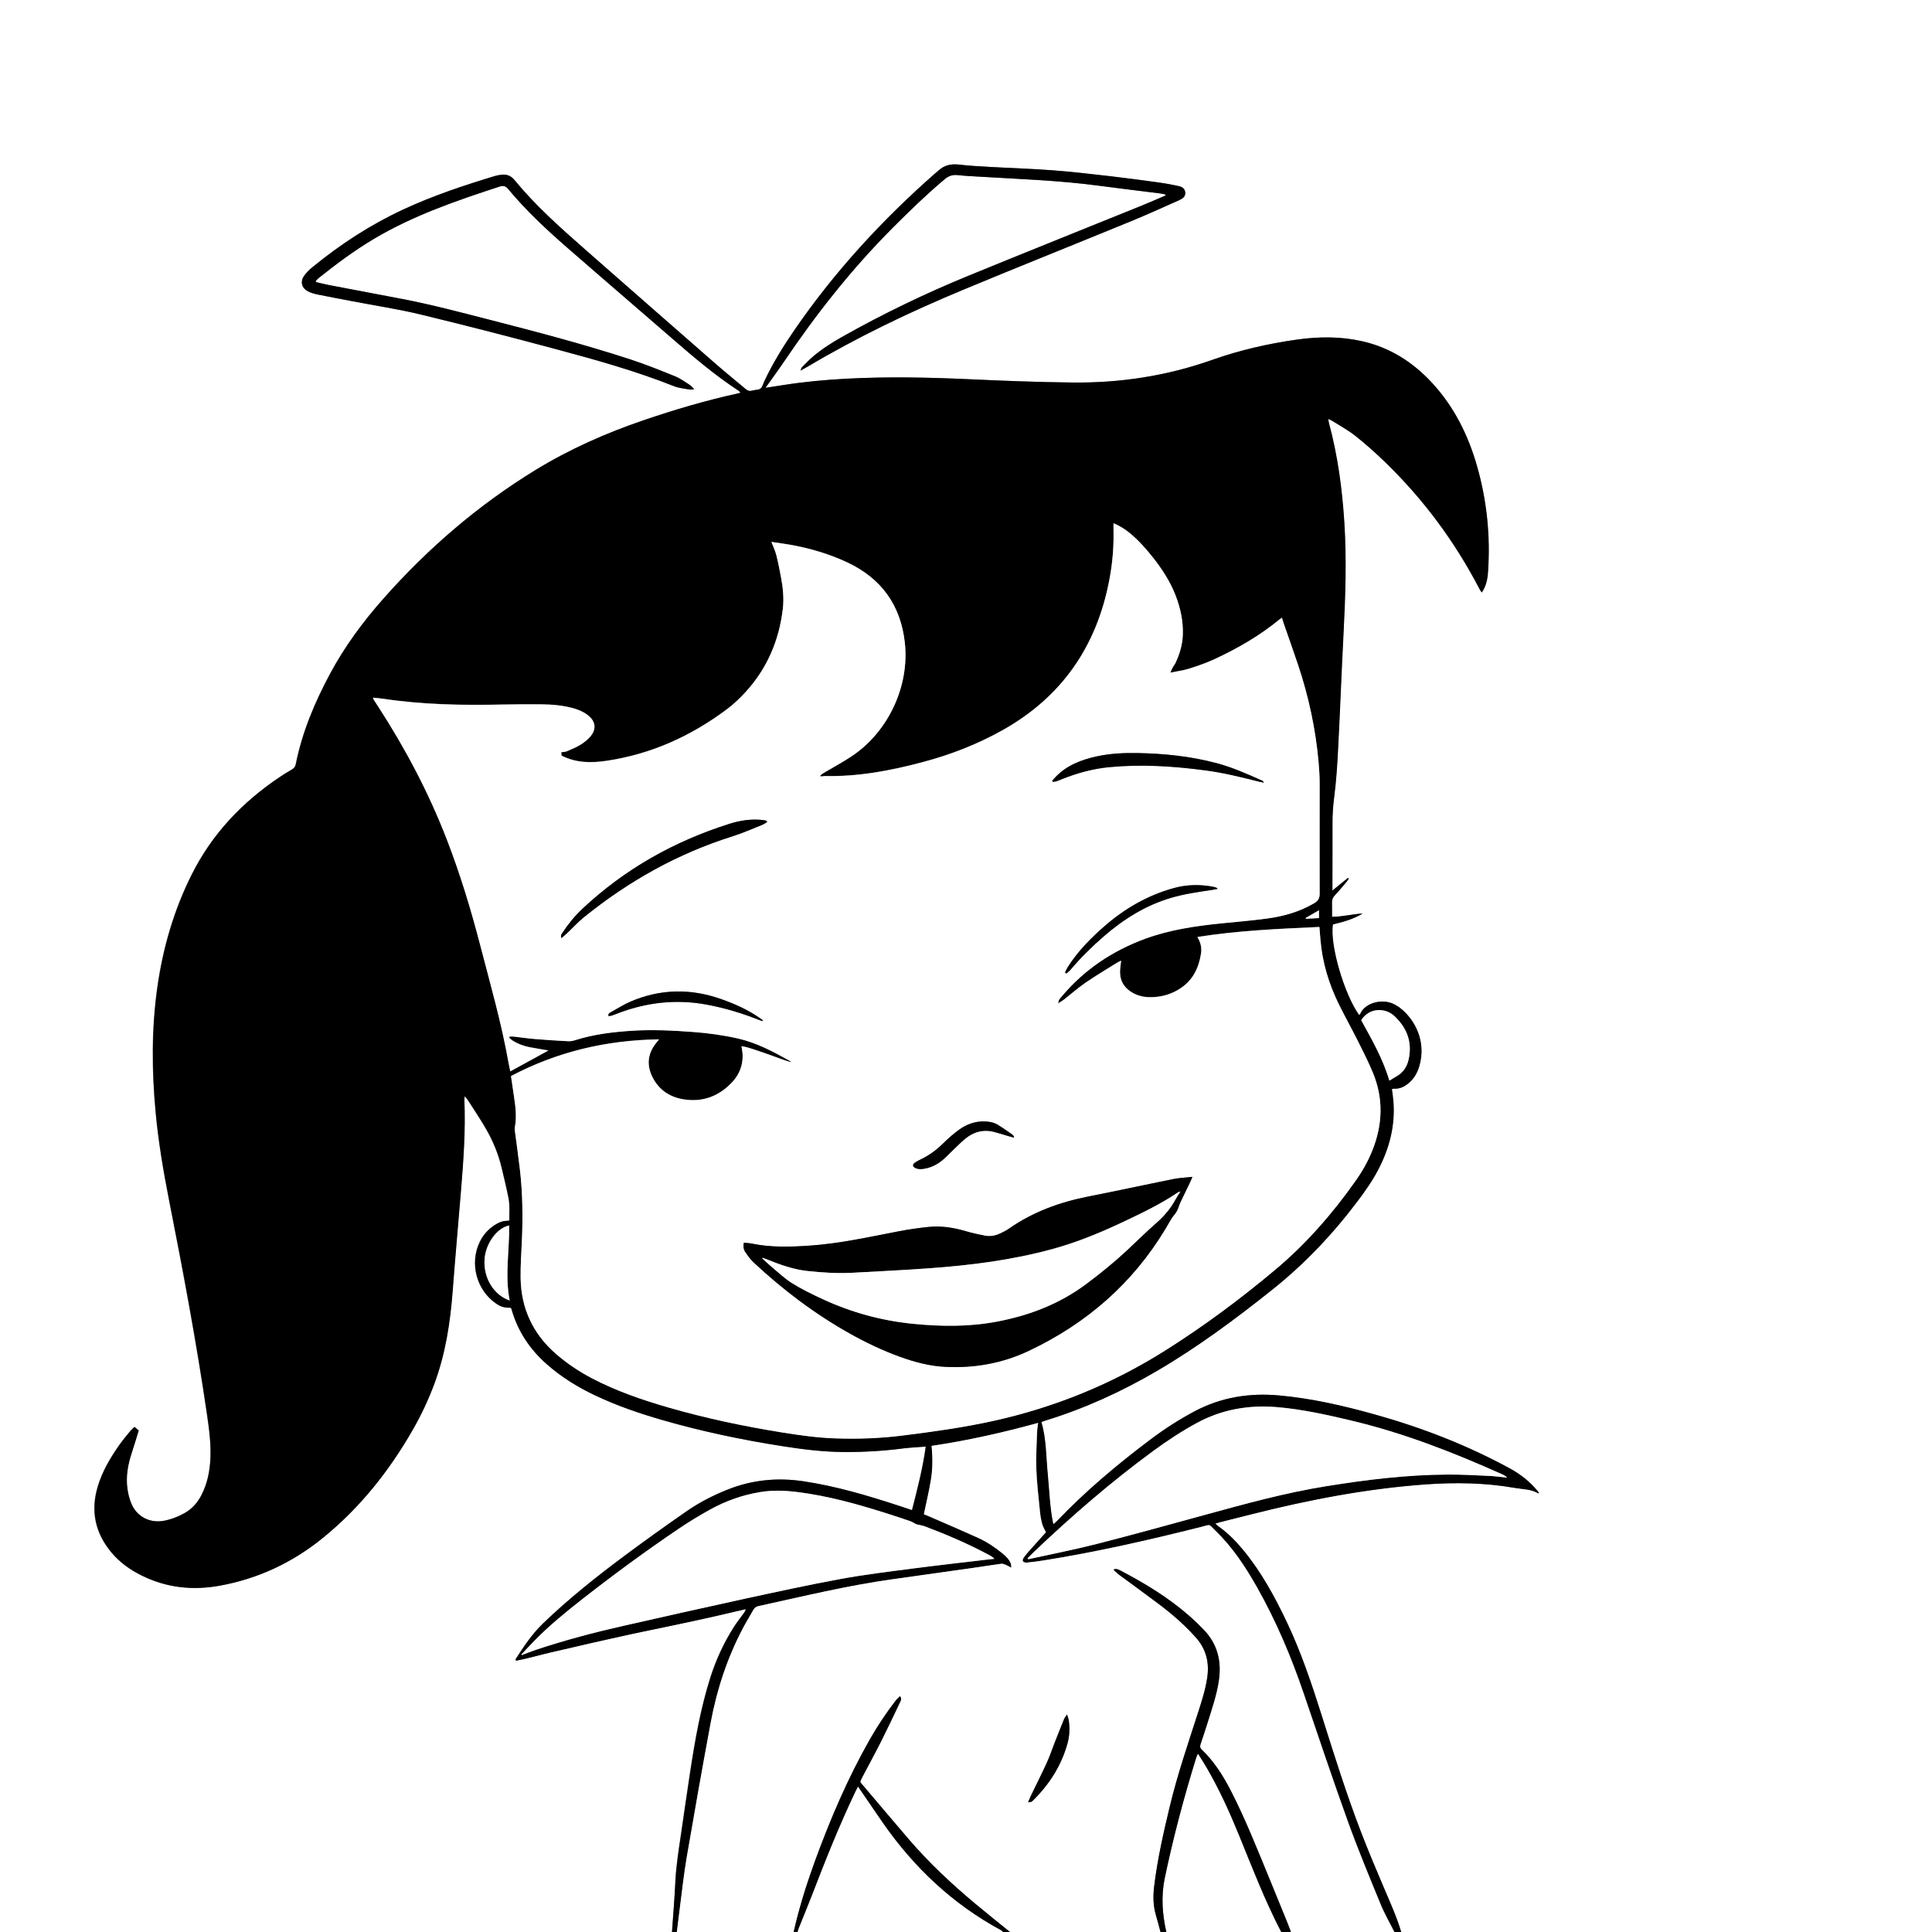
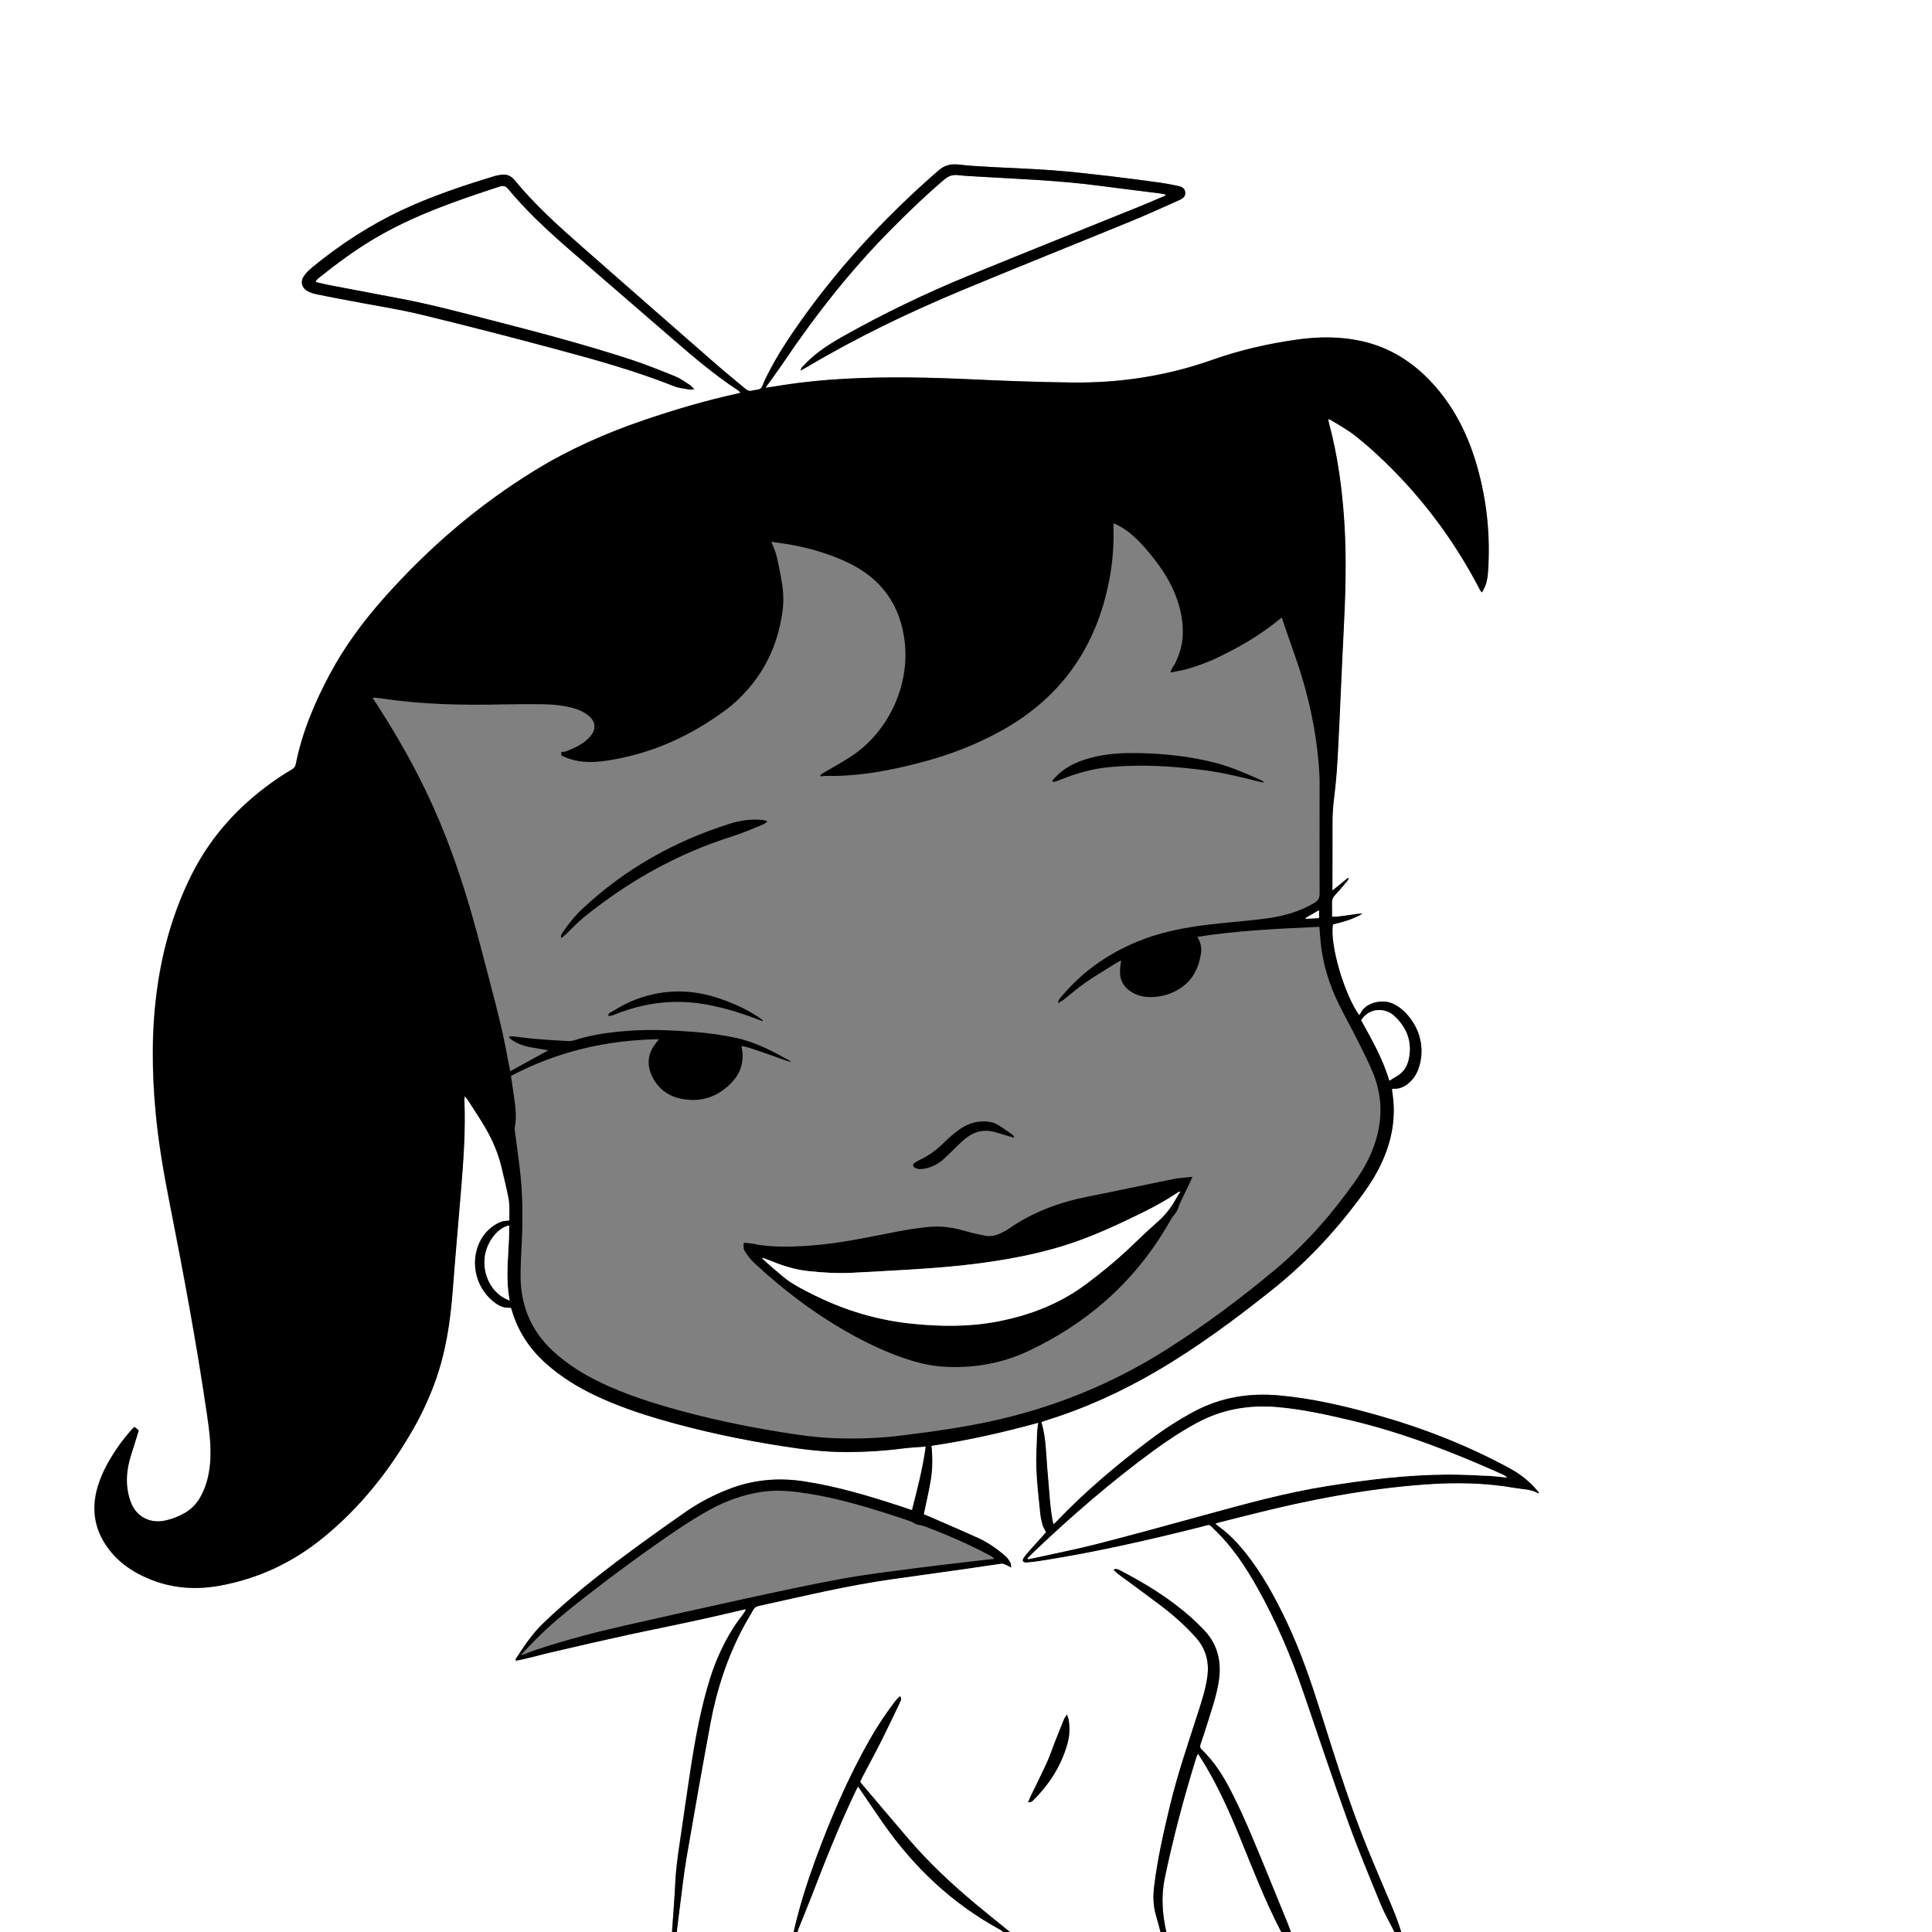
<svg xmlns="http://www.w3.org/2000/svg" version="1.1" id="Layer_1" x="0px" y="0px" viewBox="0 0 4000 4000" style="enable-background:new 0 0 4000 4000;" xml:space="preserve">
  <rect x="0" y="0" width="4000" height="4000" fill="#808080" stroke="none" />
  <style type="text/css">
	.st0{fill:#FFFFFF;}
</style>
  <g>
    <path class="st0" d="M1391.3,4000c-463.8,0-927.5,0-1391.3,0C0,2666.7,0,1333.3,0,0c1333.3,0,2666.7,0,4000,0   c0,1333.3,0,2666.7,0,4000c-366.5,0-733,0-1099.4,0c-9.3-31.1-22.6-60.5-35.3-90.3c-16-37.7-32-75.5-46.8-113.7   c-31.5-81.4-57.4-164.8-83.7-248c-20.2-63.9-41.6-127.3-70.3-188c-24.9-52.9-52.7-104-89.9-149.5c-15.3-18.7-32-35.7-51.6-49.9   c-2.3-1.7-4.3-3.6-7.4-6.2c3.8-1.2,6.3-2,8.8-2.7c22.3-5.6,44.6-11.2,66.8-16.8c118.4-29.9,238-52.9,359.9-61.7   c61.6-4.4,123.2-3.5,184.3,7.2c16.5,2.9,33.9,2.4,49.1,11.3c0.1,0.1,0.6-0.3,1.4-0.8c-1.1-1.5-2.2-3-3.3-4.4   c-16-19.2-35.1-34.3-57-46.3c-89.1-48.4-183-84.9-280.5-112c-64.8-18-130.4-33.1-197.7-39.2c-61.1-5.5-119.5,3.8-174.2,32.7   c-32.5,17.2-63.2,37.1-92.5,59.2c-68.5,51.6-134.1,106.6-193.3,168.8c-1.9,2-4.1,3.6-6.9,6c-0.6-2.5-1-3.8-1.3-5   c-6.5-33.1-7.3-66.9-10.6-100.3c-3.5-35.4-2.8-71.2-13-106.4c2.9-1.1,5.7-2.2,8.5-3c81-24.8,157.4-59.8,230.4-102.5   c84.5-49.4,162.8-107.6,239.2-168.5c66.9-53.3,125.1-114.8,176.4-183c15.8-21,31-42.6,43.2-66c22.9-44.1,35-90.6,31.1-140.6   c-0.7-8.6-2.1-17.1-3.1-25.4c0.6-0.4,0.9-0.7,1.2-0.7c1.3-0.2,2.6-0.4,3.9-0.4c11,0.6,20.1-3.8,28.4-10.5   c11.9-9.5,19.1-22.1,23.3-36.4c14.7-50.3-8.6-95.6-39.4-119.9c-3.9-3.1-8.3-5.5-12.7-7.9c-22.9-12.3-59.6-4-69.9,19.4   c-0.5,1.1-1.6,2-2.5,3.1c-31.3-43.6-61.3-146.9-54.4-187.9c21.2-5,42.4-11,61.5-22.5c-21,1.1-41.3,6.8-63.4,6.8   c0-10.3,0.2-19.9-0.1-29.5c-0.2-6.1,1.8-10.6,6-15.1c8.9-9.5,17.1-19.5,25.5-29.4c1.3-1.5,2.1-3.5,3.2-5.3c-0.5-0.4-1-0.8-1.5-1.2   c-10.1,8.2-20.2,16.4-32.3,26.2c0-5.7,0-8.9,0-12.1c0.1-42.7,0.3-85.3,0.2-128c0-18.3,1.3-36.4,3.6-54.6c4.3-33.3,6.4-67,8.1-100.6   c4.1-78.9,7-157.8,11.1-236.7c4-77.3,6.6-154.5,1.6-231.8c-4.5-69-13.7-137.2-31.7-204.1c-0.7-2.4-0.9-5-1.5-8.6   c3.1,1.4,5.3,2.1,7.2,3.3c16.3,10.3,33.5,19.5,48.6,31.4c21.1,16.7,41.3,34.7,60.7,53.4c80.1,77.2,145.5,165.4,196.8,264.1   c1.1,2.2,2.7,4.2,4.6,7.1c8.8-13.2,11.7-27.1,12.8-41.4c5.3-74.2-2-147.1-22.2-218.7c-18.4-65.1-47.7-124.4-94-174.4   c-39.4-42.5-86.7-72.6-143.8-85.6c-44.8-10.2-90.1-9.9-135.2-3.5c-59.8,8.4-118.6,21.9-175.5,42c-94,33.3-191.1,48.1-290.4,46.9   c-70.9-0.8-141.9-3.6-212.7-6.8c-84.9-3.9-169.8-5.7-254.7-1.1c-43.9,2.3-87.7,6.4-131.2,13.3c-11.4,1.8-22.8,3.5-36.1,5.6   c2.2-3.2,3.3-4.7,4.4-6.3c11.2-15.8,22.7-31.3,33.5-47.3c67-99.5,141.1-193.2,225.9-278.2c34.6-34.7,69.8-68.8,107.3-100.3   c8.3-7,16.8-9.6,27.5-8.3c14.9,1.7,29.9,2.3,44.8,3.2c80.8,4.9,161.7,7.6,242.1,18.1c43.6,5.7,87.2,10.9,130.8,16.5   c4,0.5,7.8,1.5,11.8,2.2c0,0.8,0,1.5,0,2.3c-16.5,7-32.9,14.3-49.5,21c-118.8,48.1-237.9,95.7-356.5,144.3   c-90.7,37.1-178.9,79.6-264.3,127.8c-20.9,11.8-41.1,24.8-59.5,40.4c-8.1,6.9-15.4,14.7-22.9,22.2c-1.1,1.1-1.4,3-2.9,6.7   c6.5-3.6,10.8-5.9,15.1-8.4c103-61.2,210.8-112.8,321.3-158.8c115.6-48.1,231.9-94.4,347.7-142c33.3-13.6,66-28.6,98.9-43.2   c7.4-3.3,15-7.5,13.4-17.5c-1.5-9.9-10.1-11.5-18-13.1c-11.8-2.3-23.5-4.7-35.4-6.3c-33.7-4.6-67.3-9.2-101.1-13.1   c-40-4.6-80.1-9.3-120.2-12.3c-42.8-3.3-85.8-4.5-128.7-6.9c-21.6-1.2-43.3-2.3-64.8-4.9c-16.3-1.9-30.4,1.1-42.5,12.4   c-2.2,2-4.6,3.8-6.9,5.8c-109.8,96.6-208.2,203.5-291.2,324.2c-23.2,33.8-44.7,68.7-62.3,105.8c-2.5,5.4-3.9,12.3-8.1,15.5   c-4.3,3.3-11.5,2.4-17.2,4.2c-6,1.9-10-0.2-14.4-3.9c-20.1-17-40.7-33.5-60.5-50.8c-91.4-79.8-182.6-159.7-273.7-239.8   c-50.6-44.5-100.8-89.2-143.7-141.6c-7.1-8.7-16.4-12.3-27.5-10.7c-4.3,0.6-8.6,1.3-12.7,2.5c-64.4,19.5-128.1,40.8-189.4,69.1   c-68.2,31.6-130.5,72.2-188.5,119.7c-6.6,5.4-13,11.7-17.8,18.7c-7.9,11.7-4.1,24.8,8.4,31.3c6.1,3.2,13,5.1,19.8,6.5   c24.5,5,49,9.5,73.5,14.2c47.1,9,94.6,16.2,141.2,27.5c93.8,22.7,187.3,46.9,280.6,71.9c82,22,163.8,44.8,242.9,76.3   c10,4,21.3,4.9,32.1,6.9c2.3,0.4,4.9-0.3,9.7-0.6c-4.2-4.1-6.4-7.1-9.3-8.9c-9.8-6.2-19.3-13.4-30-17.7   c-30.8-12.5-61.8-25-93.4-35.3c-95.9-31.3-193.5-56.9-291.3-82c-60-15.4-119.8-31.3-180.7-43c-51-9.8-102.1-19.3-153.1-29.1   c-8.7-1.7-17.3-4-25.8-6c0.3-1.7,0.2-2.6,0.6-3c1.8-1.9,3.7-3.8,5.7-5.5c36.2-28.9,73.3-56.5,113.2-80.3   c81.9-48.9,171.4-79.5,261.3-108.9c7.1-2.3,12.3-1.2,17.5,5c36.7,44.3,78.6,83.4,121.8,121.1c73.1,63.7,146.7,126.8,220,190.4   c43.3,37.6,87,74.6,135.1,106.1c1.5,1,2.5,2.6,4.2,4.3c-2.5,0.7-4.1,1.2-5.7,1.6c-65.8,14.3-130.2,33.4-194,55.1   c-78.5,26.7-153.9,60-224.6,103.3c-118.3,72.4-222.3,161.8-314.2,265.5c-42.8,48.3-81,99.9-111.5,156.9   c-31.6,59-57.4,120.2-70.6,186.2c-1.1,5.4-3.4,8.8-8.2,11.5c-9,5.1-17.7,10.6-26.3,16.4c-76.8,51.8-138.8,117-180.7,200.4   c-37.2,74-59.9,152.3-71.5,234.1c-12.2,86-11.6,172.1-3.6,258.3c5.7,61.4,16,122.2,27.9,182.7c29,147.1,56.7,294.4,78.4,442.8   c4.5,30.7,8.6,61.4,7.1,92.6c-1.3,26.2-6.4,51.5-18.6,75.1c-8.2,15.8-19.5,28.6-35.1,37.3c-13.5,7.5-27.7,13-42.9,15.8   c-27.9,5.1-54.3-7.6-66.1-33.4c-4.6-10.1-7.5-21.4-9.1-32.5c-3.6-25.5,0.8-50.4,8.9-74.8c5.2-15.7,9.9-31.6,14.4-46.4   c-3.3-2.8-5.7-4.9-8.6-7.3c-2.8,2.7-5.9,5.1-8.4,8.2c-7.8,9.5-15.8,19-22.9,29c-18.7,26.5-35.1,54.3-44.6,85.6   c-15.5,51-5.7,96.8,28.4,137.5c17.2,20.5,38.6,35.7,62.4,47.4c51.5,25.4,105.3,31.2,161.5,21c80.1-14.6,151.2-48.2,214.2-99.5   c77-62.7,137.4-139.1,186.4-225c17.2-30.1,31.8-61.5,43.9-94.1c22.9-61.8,32.7-126.1,37.7-191.5c5.2-68.4,11.3-136.8,17-205.2   c5.2-63.5,10-126.9,7.2-190.7c-0.1-2,0.5-4.1,0.9-7.6c2.9,3.6,4.9,5.8,6.5,8.3c12.7,19.9,26,39.5,37.8,60   c14.3,24.9,25.3,51.4,32,79.5c4.9,20.7,10,41.5,14.2,62.4c3.1,15.7,1.7,31.7,1.8,47.6c-5.6,0.6-10,0.5-14.1,1.6   c-4.1,1.1-8.2,2.8-11.9,5c-15.4,8.8-27.3,21.2-35.1,37.3c-21.8,45-6.8,100.6,34.7,128.5c7.4,5,15.4,7.8,24.3,7.8   c1.9,0,3.8,0.3,5.7,0.4c0.6,1.8,1,3,1.4,4.3c12.9,44.9,37.9,81.9,72.8,112.6c30.5,26.8,64.8,47.8,101.4,65.1   c44.4,20.9,90.7,36.7,137.8,50.3c81.1,23.4,163.5,40.7,246.8,53.8c43.5,6.8,87.1,12.3,131.2,12.4c40.4,0.1,80.5-2.4,120.6-7.5   c15.1-1.9,30.3-2.5,46.6-3.8c-6.2,45.3-17.4,88.2-28.5,131.6c-9.7-3.2-19.2-6.4-28.6-9.5c-64-20.9-128.4-40-195.2-50.1   c-54-8.2-106.1-3.4-157,16.7c-30.5,12.1-59.5,27-86.4,45.6c-41.8,29.1-83.3,58.7-124.3,89.1c-60,44.5-118.4,90.9-172.3,142.7   c-22.8,21.9-40,48-57,74.3c-0.1,0.2,0.1,0.6,0.8,2.9c26.4-4.9,52.3-12.8,78.6-18.7c26.3-5.9,52.5-12.2,78.8-18.2   c26.6-6.1,53.3-12.1,79.9-17.8c26.7-5.8,53.5-11.1,80.2-16.8c26.4-5.6,52.8-11.2,79.1-17c26.5-5.9,52.9-12.2,79.3-18.3   c-0.9,4-2.6,6.3-4.3,8.7c-7,9.7-14.5,19.1-20.9,29.2c-20.4,32.2-36.3,66.6-47.9,103c-20.3,63.7-31.8,129.3-41.9,195.2   c-6.8,44.1-13,88.3-19.5,132.5c-4.5,31-9.5,61.9-11.2,93.2C1396.7,3928.9,1393.8,3964.4,1391.3,4000z" />
    <path d="M1391.3,4000c2.5-35.6,5.4-71.1,7.3-106.7c1.7-31.4,6.6-62.3,11.2-93.2c6.5-44.2,12.7-88.4,19.5-132.5   c10.1-65.9,21.6-131.5,41.9-195.2c11.6-36.4,27.6-70.8,47.9-103c6.4-10.1,13.9-19.5,20.9-29.2c1.7-2.3,3.4-4.6,4.3-8.7   c-26.4,6.1-52.8,12.4-79.3,18.3c-26.3,5.9-52.7,11.5-79.1,17c-26.7,5.7-53.5,11-80.2,16.8c-26.7,5.8-53.3,11.8-79.9,17.8   c-26.3,6-52.5,12.3-78.8,18.2c-26.3,5.9-52.2,13.8-78.6,18.7c-0.6-2.3-0.9-2.8-0.8-2.9c17-26.3,34.2-52.4,57-74.3   c53.9-51.9,112.4-98.2,172.3-142.7c40.9-30.4,82.4-60,124.3-89.1c26.8-18.7,55.9-33.6,86.4-45.6c50.9-20.1,103-24.9,157-16.7   c66.8,10.1,131.2,29.2,195.2,50.1c9.5,3.1,18.9,6.3,28.6,9.5c11.1-43.4,22.3-86.3,28.5-131.6c-16.3,1.3-31.6,1.9-46.6,3.8   c-40,5.2-80.2,7.6-120.6,7.5c-44.1-0.1-87.7-5.5-131.2-12.4c-83.3-13.1-165.7-30.4-246.8-53.8c-47.1-13.6-93.4-29.4-137.8-50.3   c-36.7-17.2-70.9-38.2-101.4-65.1c-34.9-30.7-59.8-67.7-72.8-112.6c-0.4-1.3-0.8-2.5-1.4-4.3c-1.9-0.1-3.8-0.4-5.7-0.4   c-9,0.1-17-2.8-24.3-7.8c-41.4-27.9-56.5-83.6-34.7-128.5c7.8-16.1,19.6-28.4,35.1-37.3c3.7-2.1,7.8-3.9,11.9-5   c4.1-1.1,8.5-1,14.1-1.6c-0.1-15.9,1.4-31.9-1.8-47.6c-4.2-20.9-9.2-41.6-14.2-62.4c-6.7-28.1-17.7-54.6-32-79.5   c-11.7-20.5-25.1-40.1-37.8-60c-1.6-2.5-3.7-4.7-6.5-8.3c-0.4,3.5-1,5.5-0.9,7.6c2.8,63.8-2,127.2-7.2,190.7   c-5.7,68.4-11.8,136.8-17,205.2c-5,65.4-14.8,129.7-37.7,191.5c-12.1,32.6-26.7,64-43.9,94.1c-49,85.9-109.5,162.3-186.4,225   c-63,51.4-134.1,84.9-214.2,99.5c-56.2,10.2-110.1,4.4-161.5-21c-23.9-11.8-45.2-27-62.4-47.4c-34.1-40.6-43.9-86.5-28.4-137.5   c9.5-31.3,26-59.1,44.6-85.6c7.1-10.1,15.1-19.5,22.9-29c2.5-3,5.6-5.5,8.4-8.2c2.9,2.4,5.3,4.5,8.6,7.3   c-4.6,14.8-9.2,30.7-14.4,46.4c-8.1,24.3-12.5,49.2-8.9,74.8c1.6,11.1,4.4,22.4,9.1,32.5c11.8,25.8,38.2,38.5,66.1,33.4   c15.2-2.8,29.5-8.3,42.9-15.8c15.6-8.7,27-21.5,35.1-37.3c12.2-23.5,17.3-48.9,18.6-75.1c1.5-31.1-2.6-61.9-7.1-92.6   c-21.7-148.4-49.3-295.7-78.4-442.8c-11.9-60.5-22.2-121.3-27.9-182.7c-8-86.2-8.6-172.4,3.6-258.3   c11.6-81.8,34.3-160.1,71.5-234.1c41.9-83.4,103.8-148.6,180.7-200.4c8.6-5.8,17.3-11.3,26.3-16.4c4.7-2.7,7.1-6.1,8.2-11.5   c13.2-66,39-127.2,70.6-186.2c30.5-57,68.7-108.7,111.5-156.9c91.9-103.7,195.9-193.1,314.2-265.5   c70.8-43.3,146.1-76.6,224.6-103.3c63.8-21.7,128.2-40.8,194-55.1c1.6-0.4,3.2-0.9,5.7-1.6c-1.7-1.8-2.7-3.4-4.2-4.3   c-48.1-31.5-91.8-68.5-135.1-106.1c-73.2-63.6-146.9-126.6-220-190.4c-43.2-37.7-85.1-76.8-121.8-121.1c-5.1-6.2-10.3-7.3-17.5-5   c-90,29.4-179.4,60-261.3,108.9c-39.9,23.8-77,51.4-113.2,80.3c-2.1,1.6-3.9,3.6-5.7,5.5c-0.4,0.4-0.3,1.2-0.6,3   c8.6,2,17.1,4.3,25.8,6c51,9.8,102.1,19.3,153.1,29.1c60.9,11.7,120.7,27.6,180.7,43c97.7,25.1,195.3,50.7,291.3,82   c31.6,10.3,62.5,22.8,93.4,35.3c10.6,4.3,20.2,11.5,30,17.7c2.9,1.8,5.1,4.9,9.3,8.9c-4.8,0.4-7.4,1.1-9.7,0.6   c-10.8-2-22.1-2.9-32.1-6.9c-79.1-31.4-160.9-54.3-242.9-76.3c-93.2-25-186.7-49.2-280.6-71.9c-46.5-11.3-94.1-18.4-141.2-27.5   c-24.5-4.7-49.1-9.2-73.5-14.2c-6.8-1.4-13.7-3.4-19.8-6.5c-12.5-6.5-16.3-19.6-8.4-31.3c4.7-7,11.1-13.3,17.8-18.7   c58-47.5,120.3-88.1,188.5-119.7c61.2-28.4,125-49.6,189.4-69.1c4.1-1.2,8.4-1.9,12.7-2.5c11.1-1.6,20.4,1.9,27.5,10.7   c42.8,52.3,93.1,97.1,143.7,141.6c91.1,80.1,182.4,160,273.7,239.8c19.8,17.3,40.4,33.7,60.5,50.8c4.4,3.7,8.4,5.8,14.4,3.9   c5.7-1.8,12.9-0.9,17.2-4.2c4.2-3.2,5.6-10.1,8.1-15.5c17.5-37.2,39-72,62.3-105.8c83-120.7,181.3-227.6,291.2-324.2   c2.3-2,4.7-3.8,6.9-5.8c12.1-11.3,26.1-14.3,42.5-12.4c21.5,2.5,43.1,3.7,64.8,4.9c42.9,2.4,85.9,3.7,128.7,6.9   c40.2,3,80.2,7.7,120.2,12.3c33.7,3.9,67.4,8.5,101.1,13.1c11.9,1.6,23.6,3.9,35.4,6.3c7.9,1.6,16.5,3.2,18,13.1   c1.5,10-6,14.2-13.4,17.5c-32.9,14.6-65.6,29.5-98.9,43.2c-115.8,47.5-232.1,93.9-347.7,142c-110.5,46-218.3,97.6-321.3,158.8   c-4.2,2.5-8.6,4.8-15.1,8.4c1.6-3.7,1.9-5.6,2.9-6.7c7.5-7.5,14.8-15.3,22.9-22.2c18.3-15.6,38.5-28.5,59.5-40.4   c85.4-48.2,173.6-90.7,264.3-127.8c118.6-48.6,237.7-96.2,356.5-144.3c16.6-6.7,33-14,49.5-21c0-0.8,0-1.5,0-2.3   c-3.9-0.7-7.8-1.7-11.8-2.2c-43.6-5.5-87.3-10.7-130.8-16.5c-80.4-10.5-161.3-13.2-242.1-18.1c-15-0.9-30-1.5-44.8-3.2   c-10.7-1.2-19.2,1.3-27.5,8.3c-37.5,31.6-72.7,65.6-107.3,100.3c-84.8,85-158.8,178.7-225.9,278.2c-10.8,16-22.3,31.6-33.5,47.3   c-1.1,1.5-2.2,3.1-4.4,6.3c13.4-2.1,24.8-3.8,36.1-5.6c43.5-6.9,87.2-10.9,131.2-13.3c84.9-4.5,169.8-2.8,254.7,1.1   c70.9,3.3,141.8,6,212.7,6.8c99.4,1.2,196.4-13.6,290.4-46.9c57-20.2,115.8-33.6,175.5-42c45.1-6.3,90.4-6.7,135.2,3.5   c57.1,13,104.4,43.1,143.8,85.6c46.2,49.9,75.6,109.3,94,174.4c20.2,71.6,27.5,144.5,22.2,218.7c-1,14.4-3.9,28.2-12.8,41.4   c-1.9-2.9-3.4-4.9-4.6-7.1c-51.3-98.7-116.8-186.9-196.8-264.1c-19.4-18.7-39.6-36.7-60.7-53.4c-15.1-11.9-32.3-21.1-48.6-31.4   c-1.9-1.2-4.1-1.9-7.2-3.3c0.6,3.6,0.8,6.1,1.5,8.6c18,66.9,27.2,135.1,31.7,204.1c5,77.3,2.4,154.6-1.6,231.8   c-4.1,78.9-7,157.8-11.1,236.7c-1.7,33.6-3.8,67.3-8.1,100.6c-2.4,18.3-3.7,36.3-3.6,54.6c0.1,42.7-0.1,85.3-0.2,128   c0,3.2,0,6.4,0,12.1c12-9.7,22.1-18,32.3-26.2c0.5,0.4,1,0.8,1.5,1.2c-1.1,1.8-1.9,3.7-3.2,5.3c-8.4,9.9-16.7,20-25.5,29.4   c-4.2,4.5-6.2,9-6,15.1c0.3,9.6,0.1,19.2,0.1,29.5c22.1-0.1,42.4-5.8,63.4-6.8c-19.1,11.5-40.3,17.5-61.5,22.5   c-6.9,40.9,23,144.3,54.4,187.9c0.9-1.1,2-1.9,2.5-3.1c10.3-23.4,46.9-31.7,69.9-19.4c4.4,2.4,8.8,4.8,12.7,7.9   c30.8,24.3,54.1,69.6,39.4,119.9c-4.2,14.4-11.4,26.9-23.3,36.4c-8.3,6.6-17.4,11-28.4,10.5c-1.3-0.1-2.6,0.2-3.9,0.4   c-0.3,0-0.6,0.3-1.2,0.7c1.1,8.4,2.5,16.9,3.1,25.4c3.9,50-8.2,96.5-31.1,140.6c-12.2,23.4-27.3,45-43.2,66   c-51.3,68.2-109.6,129.7-176.4,183c-76.4,60.9-154.8,119.1-239.2,168.5c-73,42.7-149.5,77.6-230.4,102.5c-2.8,0.9-5.5,2-8.5,3   c10.2,35.1,9.6,71,13,106.4c3.3,33.5,4.2,67.2,10.6,100.3c0.2,1.3,0.6,2.5,1.3,5c2.7-2.4,5-4,6.9-6   c59.2-62.2,124.8-117.2,193.3-168.8c29.3-22.1,60-42,92.5-59.2c54.8-29,113.1-38.2,174.2-32.7c67.3,6,132.9,21.1,197.7,39.2   c97.5,27.1,191.4,63.5,280.5,112c22,12,41.1,27.1,57,46.3c1.2,1.4,2.2,2.9,3.3,4.4c-0.8,0.5-1.2,0.8-1.4,0.8   c-15.2-9-32.6-8.4-49.1-11.3c-61.1-10.7-122.7-11.6-184.3-7.2c-121.9,8.8-241.5,31.8-359.9,61.7c-22.3,5.6-44.6,11.2-66.8,16.8   c-2.5,0.6-5,1.5-8.8,2.7c3,2.6,5.1,4.5,7.4,6.2c19.6,14.1,36.3,31.2,51.6,49.9c37.2,45.5,64.9,96.7,89.9,149.5   c28.6,60.7,50.1,124.1,70.3,188c26.3,83.2,52.2,166.6,83.7,248c14.8,38.2,30.7,76,46.8,113.7c12.7,29.7,26,59.2,35.3,90.3   c-4.7,0-9.3,0-14,0c-9.6-19-20.4-37.6-28.4-57.2c-23.2-56.7-46.8-113.3-67.6-170.9c-31.8-88.3-61.6-177.4-91.9-266.3   c-25.8-75.9-57-149.4-96.4-219.2c-23.9-42.4-50.7-83.1-86.1-117.2c-15.3-14.7-8.4-13.2-29.1-8c-108.5,27.3-217.5,52.2-328.1,69.7   c-11.2,1.8-22.4,3.2-33.7,4.3c-2.6,0.2-6.7-0.9-7.8-2.8c-1-1.7,0.3-5.7,1.9-7.9c3.9-5.4,8.3-10.5,12.7-15.4   c11.3-12.7,22.7-25.3,33.1-36.8c-2.8-6.1-6.1-11.1-7.6-16.6c-2.3-8.3-3.9-16.9-4.7-25.5c-2.9-29.5-6.4-59-7.6-88.6   c-1-25.6,0.8-51.2,1.6-76.9c0.2-5.9,1.3-11.7,2.1-18.7c-73.2,20.1-146,36.5-220.4,47.5c2.5,24.8,2.3,48.5-1.7,71.9   c-3.9,23.2-9.4,46.1-14.3,69.6c2.7,1.1,5.8,2.2,8.8,3.6c34.8,15.2,69.7,30.1,104.2,45.7c18.2,8.3,34.8,19.6,50.3,32.3   c7,5.7,13.4,12.1,16.8,20.7c0.8,1.9,0.5,4.2,0.9,8.5c-5.1-2.7-8.3-4.7-11.8-6.1c-2.9-1.2-6.2-2.5-9.1-2.1   c-20.4,2.8-40.8,6.1-61.2,9c-54.7,7.8-109.4,15.5-164.1,23.1c-93.4,13-185,35.4-277,55.5c-5,1.1-8.3,3.4-10.8,7.8   c-6.7,11.9-13.9,23.5-20.3,35.5c-33.2,62.2-55.2,128.5-68,197.7c-17.3,93.3-33.9,186.8-49.9,280.3c-6,34.8-9.6,69.9-14.2,104.9   c-2.1,16.2-4,32.4-6,48.6C1398,4000,1394.6,4000,1391.3,4000z M2305.4,1083.3c0,8.5-0.1,15.1,0,21.7c0.4,32.8-2.9,65.4-9.1,97.4   c-26.4,136.9-99.1,241.2-221.3,309.5c-52.3,29.2-107.8,50.7-165.7,66c-66.2,17.5-133,30.2-201.9,28.5c-1.6,0-3.3,0.7-4.9,0.7   c-1.7,0.1-3.4-0.3-5.1-0.4c2.6-3.7,5.6-5.5,8.6-7.2c19.2-11.4,38.9-22,57.5-34.3c75.3-50.2,119.7-144.6,109.8-234.7   c-8.5-77.5-48.5-133.2-119.2-166.4c-36.4-17-74.6-28.5-114.1-35.8c-14-2.6-28.1-4.3-42.9-6.6c3.7,9.7,7.8,18.2,10.1,27.1   c3.8,14.8,6.6,29.9,9.5,44.9c4.2,22,6.6,44.3,4,66.6c-7.7,65.4-32.4,123.4-77.1,172.2c-11.6,12.7-24.3,24.9-38.1,35.2   c-74.5,55.9-157.1,93.5-249.7,107.2c-31.8,4.7-63.1,4.6-93.2-10.7c-0.2-1.7-0.5-4.2-0.8-7c4.4-0.8,8.6-0.8,12.1-2.3   c9.5-4,19.1-8,27.9-13.4c7.5-4.6,14.8-10.4,20.5-17.1c13.1-15.6,10.7-31.8-5.5-44.1c-9.1-7-19.5-11.4-30.5-14.4   c-21.4-5.8-43.3-7.7-65.3-7.9c-27-0.2-54-0.2-80.9,0.4c-82.7,1.8-165.2,0.3-247.2-12c-6.7-1-13.6-1.5-20.5-2.2   c0.2,1.4,0.1,2.2,0.4,2.7c3.4,5.3,6.9,10.6,10.3,15.9c56.3,86.9,104.5,178.1,141.9,274.8c27.7,71.6,49.9,144.8,69.2,219   c20.9,80.6,44,160.7,58.5,242.8c1.1,6.1,2.4,12.1,3.7,18.4c26.5-14.5,52.1-28.6,78.9-43.2c-14.2-2.5-26.7-4.5-39.1-6.8   c-12.2-2.4-23.7-6.6-34.3-13.2c-2.9-1.8-5.3-4.3-7.9-6.4c0.3-0.8,0.6-1.6,1-2.4c2.8,0,5.6-0.3,8.3,0c14.9,1.6,29.7,3.8,44.7,5.1   c22.6,1.9,45.2,3.3,67.8,4.5c4.9,0.3,10-0.6,14.7-2.1c38.1-12.1,77.3-16.9,117-19.5c42.7-2.8,85.3-0.7,127.8,2.5   c30.9,2.3,61.6,6.5,91.8,13.3c39.2,8.8,74.1,27.6,108.7,46.9c0.8,0.4,1.2,1.5,1.8,2.3c-12.1-3.2-23.2-7.5-34.4-11.6   c-11.3-4.1-22.5-8.1-33.9-11.9c-11.1-3.7-22.1-7.9-34.2-9.6c1,6.9,2.2,12.4,2.4,18c0.7,21.4-6.7,40.2-20.9,55.7   c-27.6,30.1-62.2,43.1-102.7,36.2c-27.2-4.7-48.9-18.9-62.2-44c-13.3-25.2-11.6-49.3,6.2-71.9c1.8-2.2,3.5-4.5,6.4-8.1   c-109.4,1.6-211.1,25.8-306.4,76c2.3,15.4,4.4,29.9,6.5,44.4c3.1,20.5,5.4,41,1.5,61.6c-0.5,2.6-0.2,5.3,0.1,7.9   c3.4,26.1,7.1,52.1,10.2,78.3c5.9,49.8,6.5,99.7,4.2,149.7c-1.1,25.3-2.9,50.6-2.6,75.9c1,63.1,25.3,115.7,73,157.2   c23,20,48.1,36.8,75.1,50.9c50.1,26.2,103.3,44.5,157.4,60.1c77.2,22.3,155.7,38.9,235,51.7c36.8,5.9,73.8,11.2,111.1,12.4   c46.4,1.6,92.6,0,138.6-5.8c62.8-7.9,125.3-16.4,187.3-30.1c128.5-28.3,248.3-77.2,359.5-147.6c79.2-50.2,154.3-106.1,226.1-166.3   c63.4-53.2,117.4-115.2,165.1-182.7c14.3-20.2,26.5-41.6,35.6-64.6c21.2-53.5,22.7-107.2,0.5-160.6c-9.1-21.8-19.8-42.9-30.4-64.1   c-12.8-25.6-26.8-50.6-39.5-76.3c-21-42.5-34.6-87.2-38.5-134.7c-0.7-8.6-1.4-17.1-2.1-26c-84.7,3.9-168.6,7.4-252.6,20.8   c6.9,11.3,9.3,22.8,7.5,34.5c-4.6,29-16.3,54.1-41.6,71.1c-14.1,9.5-29.5,15.5-46.2,17.8c-18.1,2.5-36,1.8-52.6-7.2   c-17.5-9.5-27.4-24-27.3-44.3c0-7.4,1.4-14.9,2.3-22.9c-3.1,1.5-6.1,2.8-8.9,4.5c-21.7,13.6-43.8,26.7-64.9,41.2   c-15.6,10.7-29.9,23.4-44.8,35.1c-3.2,2.5-6.8,4.4-11.7,7.6c0.4-7.8,4.4-11,7.5-14.6c46.6-55.4,104.7-94.2,172.3-119.1   c50.8-18.7,103.7-26.4,157.2-31.9c31.8-3.3,63.7-5.8,95.4-10.1c34.2-4.6,67.1-13.9,97.2-31.5c8.1-4.8,11.7-9.8,11.7-19.5   c-0.3-76,0.1-152,0-228c0-15.3-0.9-30.7-2.3-45.9c-6.2-68.3-20.6-134.9-42.3-200c-9.6-28.7-19.9-57.2-29.8-85.9   c-1.3-3.7-2.3-7.5-3.7-11.9c-1.9,1.3-3.3,2.2-4.6,3.2c-41.2,34-87,60.3-135.2,82.7c-16.8,7.8-34.6,13.9-52.3,19.5   c-11.8,3.7-24.3,5.2-39.1,8.3c2.6-5.6,4.1-9,5.8-12.2c1.3-2.3,3.2-4.3,4.4-6.7c9-18.8,15.1-38.4,15.8-59.4c1-28.5-4.9-55.7-15.1-82   c-11.2-28.8-28-54.5-47.1-78.6c-14.1-17.8-29.1-34.7-46.6-49.3C2330.1,1096.3,2319.4,1089.2,2305.4,1083.3z M1079.5,3425.4   c0.3,0.4,0.6,0.9,0.9,1.3c9.5-3.6,18.9-7.5,28.6-10.7c60-20,121.2-36.1,182.9-50.1c83.1-18.8,166.2-37.6,249.5-55.7   c66.7-14.5,133.4-29,200.4-41.3c49.1-9,98.7-14.9,148.2-21.4c49.8-6.5,99.8-12.1,149.7-18c6.4-0.8,12.7-1.3,19.1-2   c-3.2-3.5-6.5-5.6-10-7.4c-43.2-23.2-88.1-42.5-133.9-59.8c-5.5-2.1-11.4-2.8-17.1-4.2c-1.2-0.3-2.3-1-3.4-1.6   c-3.2-1.7-6.2-3.8-9.6-4.9c-14.8-5.1-29.6-10.1-44.5-14.8c-62.5-20-125.6-37.9-191-45.8c-25.2-3.1-50.4-3.9-75.6,0.3   c-36.5,6-71,18.2-103.2,36c-22.4,12.4-44.4,25.8-65.6,40.1c-67.9,45.9-133.9,94.4-198.5,144.9c-34.4,26.9-68.2,54.5-98.9,85.7   C1098,3405.6,1088.8,3415.6,1079.5,3425.4z M2127.5,3226.2c0.5,0.7,1,1.3,1.5,2c47.1-10.4,94.5-19.6,141.2-31.5   c74.2-18.9,147.9-39.4,221.7-59.6c84.1-23,168.1-46.4,254.4-60.2c83.3-13.4,166.8-23.6,251.3-24c28.6-0.1,57.2,1.5,85.8,2.8   c12.4,0.6,24.7,2.3,37,3.6c-3-3.2-6.3-5.1-9.9-6.7c-101.9-45.7-205.7-86.2-314.7-111.9c-50.2-11.9-100.6-23.1-152.2-27.4   c-58.5-4.8-114,4.7-166,33c-31.1,16.9-60.5,36.3-89,57.1c-87.2,63.8-168.8,134.5-247.1,208.9   C2136.8,3216.8,2132.2,3221.5,2127.5,3226.2z M2876.6,2237.3c6.1-3.7,10.6-6.6,15.2-9.2c13.6-7.7,21.4-19.7,24.7-34.7   c7.9-35.9-3.5-65.6-29.9-90.1c-18.6-17.2-51.7-17.5-68.3,8.9C2840.1,2151.9,2863,2191.7,2876.6,2237.3z M1055.2,2692.5   c-10.2-51.8-0.4-103.5-1-155.2c-24.8,4.5-48.5,37-50.9,68.9C1000.3,2645,1021.7,2681,1055.2,2692.5z M2730.8,1884.6   c-10.1,5.9-18.8,10.9-27.6,16c0.2,0.5,0.5,1.1,0.7,1.6c8.8-0.4,17.6-0.9,26.9-1.4C2730.8,1895.2,2730.8,1890.7,2730.8,1884.6z" />
    <path class="st0" d="M1401.3,4000c2-16.2,3.8-32.4,6-48.6c4.6-35,8.3-70.2,14.2-104.9c16-93.5,32.5-187,49.9-280.3   c12.9-69.1,34.8-135.4,68-197.7c6.4-12,13.7-23.6,20.3-35.5c2.5-4.4,5.8-6.7,10.8-7.8c92-20.1,183.6-42.5,277-55.5   c54.7-7.6,109.4-15.3,164.1-23.1c20.4-2.9,40.8-6.3,61.2-9c2.9-0.4,6.2,1,9.1,2.1c3.5,1.4,6.7,3.4,11.8,6.1   c-0.4-4.3-0.2-6.6-0.9-8.5c-3.4-8.6-9.8-15-16.8-20.7c-15.6-12.7-32.1-24-50.3-32.3c-34.5-15.7-69.5-30.6-104.2-45.7   c-3-1.3-6.1-2.5-8.8-3.6c4.9-23.5,10.4-46.4,14.3-69.6c4-23.4,4.1-47,1.7-71.9c74.4-11,147.2-27.4,220.4-47.5   c-0.8,7-1.9,12.8-2.1,18.7c-0.8,25.6-2.6,51.3-1.6,76.9c1.1,29.6,4.7,59.1,7.6,88.6c0.8,8.6,2.5,17.2,4.7,25.5   c1.5,5.5,4.7,10.6,7.6,16.6c-10.4,11.5-21.8,24.1-33.1,36.8c-4.4,5-8.8,10-12.7,15.4c-1.5,2.1-2.9,6.2-1.9,7.9   c1.1,1.9,5.2,3,7.8,2.8c11.3-1.1,22.5-2.5,33.7-4.3c110.6-17.5,219.6-42.4,328.1-69.7c20.6-5.2,13.8-6.7,29.1,8   c35.4,34.1,62.1,74.8,86.1,117.2c39.4,69.8,70.5,143.3,96.4,219.2c30.3,88.9,60.1,178,91.9,266.3c20.8,57.6,44.3,114.2,67.6,170.9   c8.1,19.7,18.9,38.2,28.4,57.2c-71.3,0-142.6,0-213.9,0c-2.3-6.2-4.5-12.5-7.1-18.7c-24.7-60.4-49.1-121-74.5-181.1   c-13.1-31-27-61.7-42.3-91.6c-16.1-31.5-34.9-61.5-60.8-86.2c-3.9-3.7-3.9-7-2.3-11.6c4.8-14.2,9.5-28.4,14-42.7   c9.2-29.6,19.5-58.8,23.9-89.7c5.5-39.1-3-74.3-30.7-103.4c-9.4-9.9-19.2-19.4-29.5-28.4c-43.3-38.1-92.1-67.9-143-94.5   c-2.4-1.2-4.7-2.5-7.3-3.2c-1.9-0.5-4-0.1-6.1-0.1c-0.3,0.7-0.7,1.3-1,2c3.6,3.2,7,6.6,10.8,9.5c27.6,20.4,55.4,40.4,82.8,61.1   c27.7,20.9,53.9,43.6,76.9,69.7c20.8,23.6,27.4,51.2,23,81.8c-3.4,23.8-10.7,46.7-18,69.6c-21.2,65.9-43.8,131.4-59.9,198.9   c-12.9,54.1-25.2,108.3-32,163.7c-2.5,20.8-2.2,41.2,3.9,61.3c3.4,11.1,6.1,22.5,9.2,33.7c-103.9,0-207.9,0-311.8,0   c-24-19.6-48.3-38.9-72.1-58.7c-49.2-41.1-95.9-84.7-137.6-133.5c-33-38.5-65.6-77.2-98.4-115.8c-0.8-1-1.3-2.2-1.9-3.4   c1.7-3.5,3.1-6.9,4.8-10.1c13.3-25.4,27-50.5,39.9-76.1c13-25.9,25.3-52.1,37.8-78.3c1.7-3.5,3.9-7.1-0.2-12.3   c-3.2,3.3-6.4,6-8.9,9.2c-19.6,25.4-37.4,51.9-53.2,79.8c-46,80.7-82.4,165.8-114.1,252.9c-17.5,47.9-32.7,96.5-43.9,146.3   C1562.6,4000,1481.9,4000,1401.3,4000z M2128.5,3731.6c7-1.1,7.1-1,9.4-3.2c34.2-33.5,59.4-72.5,72.2-119c4.4-16,4.9-32.2,2.4-48.6   c-0.5-3-1.8-5.9-3.5-11.1c-3,4.7-4.9,6.9-6,9.5c-6.6,16.3-13.1,32.7-19.6,49.1c-5.4,13.6-9.9,27.6-16,40.9   c-10.8,23.6-22.5,46.8-33.8,70.2C2132,3723,2130.6,3726.7,2128.5,3731.6z" />
    <path class="st0" d="M2077,4000c-141.9,0-283.9,0-425.8,0c0.8-2.5,1.4-5.1,2.3-7.5c9.2-22.9,18.7-45.6,27.5-68.6   c27.8-72.5,56.5-144.5,90-214.6c1.5-3.2,3.2-6.2,5.4-10.5c2.8,4.1,4.9,7,6.9,10c15.1,22,29.9,44.1,45.2,66   c64.3,92.2,144.1,167.4,243.3,221.1C2073.7,3996.8,2075.2,3998.6,2077,4000z" />
    <path class="st0" d="M2652.7,4000c-79.3,0-158.6,0-237.9,0c-8.3-37-11.1-74-3.2-111.8c17.7-84.5,39.7-167.7,65.4-250.1   c0.6-2,1.7-3.8,3.4-7.4c6.9,11.1,13,20.5,18.7,30.3c25.6,44.2,46.6,90.5,65.9,137.7C2592.6,3866.5,2618.8,3934.9,2652.7,4000z" />
    <path d="M2652.7,4000c-33.9-65.1-60.1-133.5-87.8-201.3c-19.3-47.2-40.3-93.6-65.9-137.7c-5.6-9.7-11.8-19.2-18.7-30.3   c-1.7,3.6-2.8,5.4-3.4,7.4c-25.6,82.4-47.7,165.6-65.4,250.1c-7.9,37.7-5.1,74.7,3.2,111.8c-4,0-8,0-12,0   c-3-11.2-5.8-22.6-9.2-33.7c-6.1-20.2-6.5-40.5-3.9-61.3c6.7-55.3,19-109.6,32-163.7c16.1-67.5,38.7-133,59.9-198.9   c7.3-22.8,14.6-45.7,18-69.6c4.4-30.7-2.2-58.2-23-81.8c-23-26.1-49.2-48.8-76.9-69.7c-27.4-20.7-55.2-40.7-82.8-61.1   c-3.8-2.8-7.2-6.3-10.8-9.5c0.3-0.7,0.7-1.3,1-2c2,0,4.2-0.4,6.1,0.1c2.5,0.7,4.9,2,7.3,3.2c50.9,26.6,99.7,56.4,143,94.5   c10.2,9,20.1,18.6,29.5,28.4c27.7,29.2,36.3,64.3,30.7,103.4c-4.4,30.8-14.7,60.1-23.9,89.7c-4.5,14.3-9.1,28.6-14,42.7   c-1.6,4.6-1.5,7.9,2.3,11.6c25.9,24.7,44.7,54.7,60.8,86.2c15.3,29.9,29.2,60.6,42.3,91.6c25.4,60.1,49.7,120.7,74.5,181.1   c2.5,6.2,4.7,12.5,7.1,18.7C2666,4000,2659.3,4000,2652.7,4000z" />
    <path d="M2077,4000c-1.7-1.4-3.3-3.2-5.2-4.2c-99.2-53.8-179-129-243.3-221.1c-15.2-21.9-30.1-44-45.2-66c-2-3-4.1-5.9-6.9-10   c-2.2,4.3-3.9,7.3-5.4,10.5c-33.4,70.1-62.2,142.2-90,214.6c-8.8,23-18.4,45.7-27.5,68.6c-1,2.4-1.6,5-2.3,7.5c-2.7,0-5.3,0-8,0   c11.2-49.8,26.5-98.4,43.9-146.3c31.8-87.1,68.2-172.2,114.1-252.9c15.9-27.8,33.6-54.4,53.2-79.8c2.5-3.2,5.6-5.9,8.9-9.2   c4.1,5.2,1.8,8.8,0.2,12.3c-12.5,26.1-24.8,52.4-37.8,78.3c-12.9,25.6-26.6,50.8-39.9,76.1c-1.7,3.2-3.1,6.6-4.8,10.1   c0.6,1.2,1.1,2.5,1.9,3.4c32.8,38.6,65.4,77.4,98.4,115.8c41.8,48.7,88.5,92.4,137.6,133.5c23.8,19.9,48,39.2,72.1,58.7   C2086.3,4000,2081.6,4000,2077,4000z" />
-     <path class="st0" d="M2305.4,1083.3c14,5.9,24.7,13,34.7,21.3c17.5,14.6,32.5,31.5,46.6,49.3c19.1,24.1,35.9,49.8,47.1,78.6   c10.2,26.3,16.1,53.5,15.1,82c-0.7,21.1-6.8,40.6-15.8,59.4c-1.1,2.4-3.1,4.3-4.4,6.7c-1.7,3.2-3.2,6.6-5.8,12.2   c14.8-3,27.3-4.5,39.1-8.3c17.7-5.6,35.5-11.7,52.3-19.5c48.2-22.4,94-48.7,135.2-82.7c1.2-1,2.7-1.9,4.6-3.2   c1.3,4.4,2.4,8.2,3.7,11.9c9.9,28.6,20.2,57.1,29.8,85.9c21.7,65,36.1,131.7,42.3,200c1.4,15.3,2.3,30.6,2.3,45.9   c0.1,76-0.3,152,0,228c0,9.7-3.6,14.8-11.7,19.5c-30.2,17.7-63.1,26.9-97.2,31.5c-31.7,4.3-63.6,6.9-95.4,10.1   c-53.4,5.5-106.4,13.2-157.2,31.9c-67.6,24.9-125.7,63.7-172.3,119.1c-3,3.6-7.1,6.9-7.5,14.6c4.9-3.2,8.5-5.1,11.7-7.6   c15-11.7,29.2-24.4,44.8-35.1c21.1-14.5,43.2-27.6,64.9-41.2c2.8-1.7,5.8-3,8.9-4.5c-0.8,8-2.2,15.4-2.3,22.9   c-0.1,20.3,9.8,34.8,27.3,44.3c16.6,9,34.5,9.7,52.6,7.2c16.7-2.3,32.2-8.3,46.2-17.8c25.3-17,37-42.1,41.6-71.1   c1.9-11.8-0.5-23.2-7.5-34.5c83.9-13.4,167.9-16.9,252.6-20.8c0.7,8.9,1.4,17.5,2.1,26c3.9,47.5,17.5,92.2,38.5,134.7   c12.7,25.7,26.7,50.7,39.5,76.3c10.6,21.1,21.3,42.3,30.4,64.1c22.3,53.4,20.7,107.1-0.5,160.6c-9.1,23.1-21.3,44.5-35.6,64.6   c-47.7,67.5-101.7,129.4-165.1,182.7c-71.8,60.3-146.8,116.1-226.1,166.3c-111.1,70.4-230.9,119.3-359.5,147.6   c-61.9,13.6-124.5,22.2-187.3,30.1c-46.1,5.8-92.3,7.4-138.6,5.8c-37.4-1.3-74.3-6.5-111.1-12.4c-79.3-12.8-157.8-29.4-235-51.7   c-54.1-15.7-107.3-33.9-157.4-60.1c-27-14.1-52.1-30.9-75.1-50.9c-47.7-41.6-72.1-94.2-73-157.2c-0.4-25.3,1.4-50.6,2.6-75.9   c2.2-50,1.6-100-4.2-149.7c-3.1-26.1-6.8-52.2-10.2-78.3c-0.3-2.6-0.6-5.4-0.1-7.9c3.9-20.7,1.6-41.2-1.5-61.6   c-2.2-14.5-4.3-29-6.5-44.4c95.3-50.3,197-74.4,306.4-76c-2.9,3.7-4.7,5.9-6.4,8.1c-17.8,22.6-19.5,46.7-6.2,71.9   c13.3,25.1,35,39.3,62.2,44c40.5,6.9,75.1-6.1,102.7-36.2c14.2-15.5,21.5-34.4,20.9-55.7c-0.2-5.6-1.5-11.1-2.4-18   c12,1.7,23,6,34.2,9.6c11.4,3.8,22.7,7.8,33.9,11.9c11.2,4.1,22.3,8.4,34.4,11.6c-0.6-0.8-1-1.9-1.8-2.3   c-34.6-19.4-69.5-38.1-108.7-46.9c-30.3-6.8-61-11-91.8-13.3c-42.5-3.2-85.1-5.3-127.8-2.5c-39.7,2.6-78.9,7.4-117,19.5   c-4.7,1.5-9.8,2.4-14.7,2.1c-22.6-1.2-45.2-2.6-67.8-4.5c-14.9-1.2-29.8-3.4-44.7-5.1c-2.7-0.3-5.5,0-8.3,0c-0.3,0.8-0.6,1.6-1,2.4   c2.6,2.2,5,4.6,7.9,6.4c10.6,6.5,22.1,10.8,34.3,13.2c12.4,2.4,24.9,4.4,39.1,6.8c-26.8,14.7-52.4,28.7-78.9,43.2   c-1.3-6.3-2.6-12.3-3.7-18.4c-14.6-82.1-37.6-162.2-58.5-242.8c-19.3-74.2-41.5-147.5-69.2-219c-37.4-96.7-85.6-187.9-141.9-274.8   c-3.4-5.3-6.9-10.6-10.3-15.9c-0.3-0.5-0.2-1.3-0.4-2.7c6.9,0.7,13.8,1.2,20.5,2.2c82,12.3,164.5,13.9,247.2,12   c27-0.6,54-0.6,80.9-0.4c22,0.2,43.9,2.1,65.3,7.9c11,3,21.4,7.4,30.5,14.4c16.2,12.4,18.6,28.6,5.5,44.1   c-5.7,6.7-13,12.5-20.5,17.1c-8.7,5.4-18.4,9.3-27.9,13.4c-3.5,1.5-7.7,1.5-12.1,2.3c0.3,2.8,0.6,5.4,0.8,7   c30.1,15.3,61.4,15.4,93.2,10.7c92.7-13.8,175.3-51.3,249.7-107.2c13.8-10.3,26.4-22.5,38.1-35.2c44.6-48.8,69.4-106.9,77.1-172.2   c2.6-22.3,0.2-44.6-4-66.6c-2.9-15-5.7-30.1-9.5-44.9c-2.3-8.9-6.4-17.4-10.1-27.1c14.8,2.2,28.9,4,42.9,6.6   c39.4,7.3,77.7,18.8,114.1,35.8c70.7,33.1,110.7,88.8,119.2,166.4c9.9,90.1-34.5,184.4-109.8,234.7c-18.5,12.4-38.3,22.9-57.5,34.3   c-3,1.8-6.1,3.6-8.6,7.2c1.7,0.2,3.4,0.5,5.1,0.4c1.6-0.1,3.3-0.8,4.9-0.7c68.9,1.6,135.8-11,201.9-28.5   c57.9-15.3,113.5-36.8,165.7-66c122.2-68.3,194.9-172.6,221.3-309.5c6.2-32,9.5-64.6,9.1-97.4   C2305.3,1098.4,2305.4,1091.8,2305.4,1083.3z M1540.1,2573c-1.7,8.5-0.2,14.8,3.4,20c5.1,7.3,10.4,14.8,16.8,20.8   c60.4,56.3,125.8,105.9,197.9,146.5c33.8,19,68.5,35.6,104.9,48.8c30.5,11,61.6,19.3,94.2,20.9c60.4,2.9,118.3-7.4,172.9-33.3   c118.9-56.3,214.5-139.1,282.7-252.5c4.3-7.1,8.2-14.5,12.7-21.5c3.3-5.2,7.9-9.7,10.8-15.1c3-5.4,4.3-11.7,7-17.3   c6.8-14.5,13.9-28.8,20.8-43.2c1.3-2.8,2.4-5.7,4.5-10.5c-14.6,1.7-27.6,2.2-40.2,4.7c-58.4,11.7-116.6,24.4-175.1,36   c-59.2,11.6-114.7,31.8-164.5,66.5c-5.4,3.8-11.4,6.8-17.4,9.7c-10.1,4.9-21,7.2-32.1,5c-13.7-2.7-27.4-5.7-40.7-9.6   c-24.9-7.3-50.2-11.2-76-8.6c-20.5,2.1-41,5-61.2,8.9c-61.8,11.8-123.2,25.7-186.2,29.9c-40,2.6-79.8,3.8-119.4-4.4   C1550.9,2573.6,1545.6,2573.6,1540.1,2573z M1588.6,1701.7c-2.1-2.1-2.5-2.8-3.1-2.9c-2.6-0.5-5.2-1-7.8-1.2   c-22.9-2.2-45.2,1.1-67,7.9c-114.5,36.1-216.7,93.5-304.6,175.8c-15.6,14.7-29.2,31.1-40.9,49c-2,3.1-5.3,6.2-2.7,11.9   c3.8-3.3,7.3-6.2,10.6-9.3c12.1-11.4,23.4-23.9,36.3-34.3c92.2-74.4,193.7-131.5,307.1-167.1c20.9-6.6,41-15.6,61.5-23.7   C1581.5,1706.5,1584.6,1704.1,1588.6,1701.7z M2178.6,1616.2c0.4,0.8,0.8,1.7,1.1,2.5c2.4-0.3,5-0.3,7.3-1.1c4.4-1.5,8.7-3.3,13-5   c31.1-12.3,63.2-21.1,96.5-24.3c67-6.4,133.7-2.1,200.2,6.8c37.7,5,74.5,14.3,111.3,23.5c2.7,0.7,5.4,1.1,8.2,1.6   c-0.5-2.2-1.3-3.2-2.4-3.7c-31-13.8-62-27.7-95-36.5c-54.1-14.3-109.3-20-165-20.9c-28-0.5-55.9,0.9-83.4,7   c-31.7,7-61.3,18.2-84.5,42.2C2183.4,1610.8,2181,1613.5,2178.6,1616.2z M2205,2013.2c0.9,0.7,1.8,1.5,2.7,2.2   c2.8-2.5,6-4.7,8.4-7.6c21.3-25.3,44.8-48.3,69.8-70c40.7-35.2,85.6-63.3,137.6-78.8c28.5-8.5,57.9-12.5,87.1-16.9   c3.1-0.5,6.2-1.1,10.6-2c-2.3-1.7-2.9-2.5-3.8-2.8c-1.9-0.6-3.8-1.1-5.8-1.5c-27.6-5.2-54.8-4.7-82,2.9   c-54,15-101.1,42.4-143.1,78.9c-28.4,24.8-54.8,51.6-75.3,83.6C2208.9,2005.1,2207.1,2009.3,2205,2013.2z M1578.7,2114.1   c0.2-0.6,0.4-1.2,0.6-1.8c-2.1-1.5-4.2-3.1-6.4-4.6c-25.1-17.4-52.8-29.7-81.5-39.7c-62.8-21.8-125-20.4-186.2,5.9   c-14,6-27,14.3-40.4,21.8c-2.6,1.5-6.2,2.9-4.9,8c2.4-0.4,4.7-0.4,6.8-1c5-1.7,10-3.7,15-5.6c58.3-22,118.3-28.5,179.7-17.4   c37.7,6.8,74.4,17.9,110.1,32C1573.9,2112.6,1576.3,2113.3,1578.7,2114.1z M2098.7,2355.2c0.3-0.5,0.6-1.1,0.9-1.6   c-1.4-1.6-2.5-3.7-4.2-4.9c-9.8-6.8-19.5-13.8-29.8-20c-8.1-4.9-17.3-6.5-26.8-6.8c-20.2-0.7-38.1,6-53.9,17.7   c-11.2,8.3-21.8,17.5-31.7,27.3c-13.9,13.8-29.1,25.2-46.8,33.5c-4.2,2-8.3,4.2-12.2,6.8c-5,3.3-5.1,8.1,0.3,10.8   c3.9,1.9,8.9,2.9,13.3,2.5c16.7-1.5,31.4-8.3,44.2-19.1c7.1-6,13.4-12.9,20.2-19.3c8.7-8.2,17-16.9,26.2-24.5   c17.8-14.6,38.1-20,60.7-13.8c10.3,2.8,20.4,6,30.6,9C2092.7,2353.6,2095.7,2354.3,2098.7,2355.2z" />
-     <path class="st0" d="M1079.5,3425.4c9.3-9.8,18.5-19.8,28-29.5c30.6-31.2,64.5-58.8,98.9-85.7c64.5-50.5,130.6-99,198.5-144.9   c21.2-14.4,43.2-27.7,65.6-40.1c32.3-17.8,66.7-30,103.2-36c25.2-4.2,50.4-3.4,75.6-0.3c65.4,8,128.5,25.9,191,45.8   c14.9,4.8,29.7,9.7,44.5,14.8c3.4,1.2,6.4,3.3,9.6,4.9c1.1,0.6,2.2,1.3,3.4,1.6c5.7,1.4,11.7,2.2,17.1,4.2   c45.8,17.3,90.8,36.6,133.9,59.8c3.4,1.9,6.8,3.9,10,7.4c-6.4,0.7-12.7,1.3-19.1,2c-49.9,5.9-99.9,11.5-149.7,18   c-49.5,6.5-99.2,12.4-148.2,21.4c-67.1,12.3-133.8,26.9-200.4,41.3c-83.3,18.1-166.4,36.9-249.5,55.7   c-61.7,13.9-122.8,30-182.9,50.1c-9.6,3.2-19.1,7.1-28.6,10.7C1080.1,3426.3,1079.8,3425.9,1079.5,3425.4z" />
    <path class="st0" d="M2127.5,3226.2c4.7-4.6,9.3-9.4,14-13.9c78.3-74.4,159.8-145,247.1-208.9c28.5-20.9,57.9-40.2,89-57.1   c52-28.3,107.5-37.8,166-33c51.6,4.3,102,15.5,152.2,27.4c109,25.7,212.8,66.2,314.7,111.9c3.5,1.6,6.9,3.6,9.9,6.7   c-12.3-1.2-24.6-3-37-3.6c-28.6-1.3-57.2-3-85.8-2.8c-84.5,0.4-168,10.6-251.3,24c-86.3,13.8-170.3,37.2-254.4,60.2   c-73.8,20.2-147.6,40.7-221.7,59.6c-46.7,11.9-94.1,21.1-141.2,31.5C2128.5,3227.5,2128,3226.8,2127.5,3226.2z" />
    <path class="st0" d="M2876.6,2237.3c-13.6-45.6-36.5-85.4-58.4-125.1c16.7-26.4,49.7-26.1,68.3-8.9c26.4,24.5,37.8,54.1,29.9,90.1   c-3.3,15-11.1,27-24.7,34.7C2887.2,2230.7,2882.7,2233.6,2876.6,2237.3z" />
    <path class="st0" d="M1055.2,2692.5c-33.6-11.5-54.9-47.5-51.9-86.3c2.4-31.9,26.1-64.4,50.9-68.9   C1054.8,2589,1045,2640.6,1055.2,2692.5z" />
    <path class="st0" d="M2730.8,1884.6c0,6.1,0,10.6,0,16.2c-9.3,0.5-18.1,0.9-26.9,1.4c-0.2-0.5-0.5-1.1-0.7-1.6   C2711.9,1895.6,2720.7,1890.5,2730.8,1884.6z" />
    <path d="M2128.5,3731.6c2.1-4.9,3.5-8.6,5.2-12.2c11.3-23.4,23-46.6,33.8-70.2c6.1-13.3,10.7-27.2,16-40.9   c6.5-16.4,12.9-32.8,19.6-49.1c1.1-2.6,3-4.8,6-9.5c1.7,5.3,3,8.1,3.5,11.1c2.5,16.3,2,32.6-2.4,48.6   c-12.8,46.5-38.1,85.5-72.2,119C2135.6,3730.7,2135.5,3730.6,2128.5,3731.6z" />
    <path d="M1540.1,2573c5.5,0.5,10.8,0.6,15.9,1.6c39.6,8.3,79.4,7.1,119.4,4.4c63-4.2,124.4-18.1,186.2-29.9   c20.2-3.9,40.7-6.8,61.2-8.9c25.8-2.6,51.1,1.3,76,8.6c13.4,3.9,27,7,40.7,9.6c11.1,2.2,21.9-0.2,32.1-5c6-2.9,12-5.9,17.4-9.7   c49.8-34.7,105.3-54.9,164.5-66.5c58.5-11.5,116.7-24.2,175.1-36c12.6-2.5,25.6-3.1,40.2-4.7c-2.1,4.8-3.2,7.7-4.5,10.5   c-6.9,14.4-14.1,28.7-20.8,43.2c-2.6,5.6-4,11.9-7,17.3c-3,5.4-7.5,9.9-10.8,15.1c-4.5,7-8.4,14.4-12.7,21.5   c-68.2,113.4-163.8,196.2-282.7,252.5c-54.6,25.9-112.5,36.2-172.9,33.3c-32.6-1.6-63.8-9.9-94.2-20.9   c-36.4-13.2-71.2-29.8-104.9-48.8c-72.2-40.6-137.6-90.1-197.9-146.5c-6.5-6-11.8-13.5-16.8-20.8   C1539.8,2587.8,1538.4,2581.5,1540.1,2573z M1579,2604.2c-0.3,0.4-0.5,0.9-0.8,1.3c6.6,5.9,12.9,12.1,19.7,17.7   c13.8,11.5,26.9,24.2,42.1,33.6c20.3,12.5,42,23.2,63.7,33.2c59.1,27.2,121,44.2,186,50.8c58.7,5.9,116.9,6.5,175.1-4.6   c67.7-12.9,130.4-37.2,185.8-79c28.8-21.7,56.7-44.2,83-68.8c20-18.7,39.3-38,59.9-55.9c16-14,29.6-29.6,39.7-48.2   c2.9-5.4,6.4-10.5,10.5-17.2c-3,1-4,1.1-4.7,1.6c-34.6,23.4-72,41.6-109.7,59.4c-48.8,23.1-98.5,43.9-150.7,58.1   c-83.3,22.7-168.4,33.5-254.1,39.7c-52.5,3.8-105,6.4-157.5,9.2c-32,1.8-63.9-0.1-95.7-3.6c-29.1-3.2-56.3-13-83.2-23.9   C1585.1,2606.2,1582,2605.2,1579,2604.2z" />
    <path d="M1588.6,1701.7c-4.1,2.4-7.2,4.7-10.6,6.1c-20.4,8.1-40.6,17.1-61.5,23.7c-113.3,35.6-214.9,92.7-307.1,167.1   c-12.9,10.4-24.2,22.9-36.3,34.3c-3.3,3.1-6.8,6-10.6,9.3c-2.7-5.7,0.6-8.8,2.7-11.9c11.7-17.9,25.2-34.3,40.9-49   c87.9-82.3,190.1-139.7,304.6-175.8c21.8-6.9,44.1-10.2,67-7.9c2.6,0.3,5.2,0.7,7.8,1.2C1586.1,1698.9,1586.5,1699.7,1588.6,1701.7   z" />
    <path d="M2178.6,1616.2c2.4-2.6,4.8-5.4,7.2-7.9c23.2-24,52.8-35.2,84.5-42.2c27.5-6,55.4-7.4,83.4-7c55.8,0.9,111,6.6,165,20.9   c32.9,8.7,63.9,22.6,95,36.5c1.1,0.5,2,1.5,2.4,3.7c-2.7-0.5-5.5-0.9-8.2-1.6c-36.8-9.3-73.6-18.5-111.3-23.5   c-66.5-8.9-133.2-13.2-200.2-6.8c-33.3,3.2-65.4,12-96.5,24.3c-4.3,1.7-8.6,3.6-13,5c-2.3,0.8-4.9,0.8-7.3,1.1   C2179.4,1617.9,2179,1617,2178.6,1616.2z" />
-     <path d="M2205,2013.2c2.1-4,3.9-8.1,6.3-11.8c20.5-32,46.9-58.8,75.3-83.6c41.9-36.6,89.1-63.9,143.1-78.9   c27.2-7.6,54.5-8.1,82-2.9c1.9,0.4,3.9,0.9,5.8,1.5c0.8,0.3,1.5,1.1,3.8,2.8c-4.4,0.8-7.5,1.5-10.6,2c-29.3,4.4-58.7,8.4-87.1,16.9   c-52,15.5-96.9,43.6-137.6,78.8c-25,21.6-48.5,44.7-69.8,70c-2.4,2.8-5.6,5.1-8.4,7.6C2206.9,2014.7,2206,2014,2205,2013.2z" />
    <path d="M1578.7,2114.1c-2.4-0.8-4.8-1.6-7.2-2.5c-35.7-14.1-72.3-25.2-110.1-32c-61.4-11.1-121.4-4.5-179.7,17.4   c-5,1.9-9.9,3.9-15,5.6c-2.1,0.7-4.3,0.7-6.8,1c-1.3-5.1,2.3-6.5,4.9-8c13.4-7.5,26.4-15.7,40.4-21.8   c61.2-26.3,123.4-27.7,186.2-5.9c28.7,10,56.4,22.3,81.5,39.7c2.2,1.5,4.3,3.1,6.4,4.6C1579.1,2112.9,1578.9,2113.5,1578.7,2114.1z   " />
    <path d="M2098.7,2355.2c-3-0.8-6-1.6-9-2.5c-10.2-3-20.3-6.2-30.6-9c-22.6-6.1-42.9-0.8-60.7,13.8c-9.2,7.6-17.5,16.3-26.2,24.5   c-6.7,6.4-13.1,13.3-20.2,19.3c-12.7,10.8-27.5,17.6-44.2,19.1c-4.4,0.4-9.4-0.5-13.3-2.5c-5.4-2.7-5.3-7.5-0.3-10.8   c3.9-2.6,8-4.8,12.2-6.8c17.6-8.4,32.9-19.8,46.8-33.5c9.9-9.8,20.5-19.1,31.7-27.3c15.9-11.7,33.8-18.4,53.9-17.7   c9.5,0.3,18.7,2,26.8,6.8c10.2,6.2,19.9,13.2,29.8,20c1.7,1.2,2.8,3.2,4.2,4.9C2099.3,2354.1,2099,2354.6,2098.7,2355.2z" />
    <path class="st0" d="M1579,2604.2c3,1.1,6.1,2.1,9.1,3.3c26.9,10.9,54.2,20.7,83.2,23.9c31.8,3.5,63.7,5.4,95.7,3.6   c52.5-2.9,105.1-5.4,157.5-9.2c85.8-6.2,170.9-17,254.1-39.7c52.3-14.2,101.9-35,150.7-58.1c37.6-17.8,75.1-36,109.7-59.4   c0.7-0.5,1.7-0.6,4.7-1.6c-4.1,6.8-7.6,11.9-10.5,17.2c-10.2,18.6-23.7,34.2-39.7,48.2c-20.6,17.9-39.9,37.3-59.9,55.9   c-26.3,24.6-54.3,47.2-83,68.8c-55.4,41.8-118.1,66.1-185.8,79c-58.2,11.1-116.4,10.5-175.1,4.6c-65-6.5-126.9-23.5-186-50.8   c-21.7-10-43.4-20.7-63.7-33.2c-15.2-9.4-28.3-22.1-42.1-33.6c-6.8-5.6-13.2-11.8-19.7-17.7C1578.5,2605,1578.7,2604.6,1579,2604.2   z" />
  </g>
</svg>